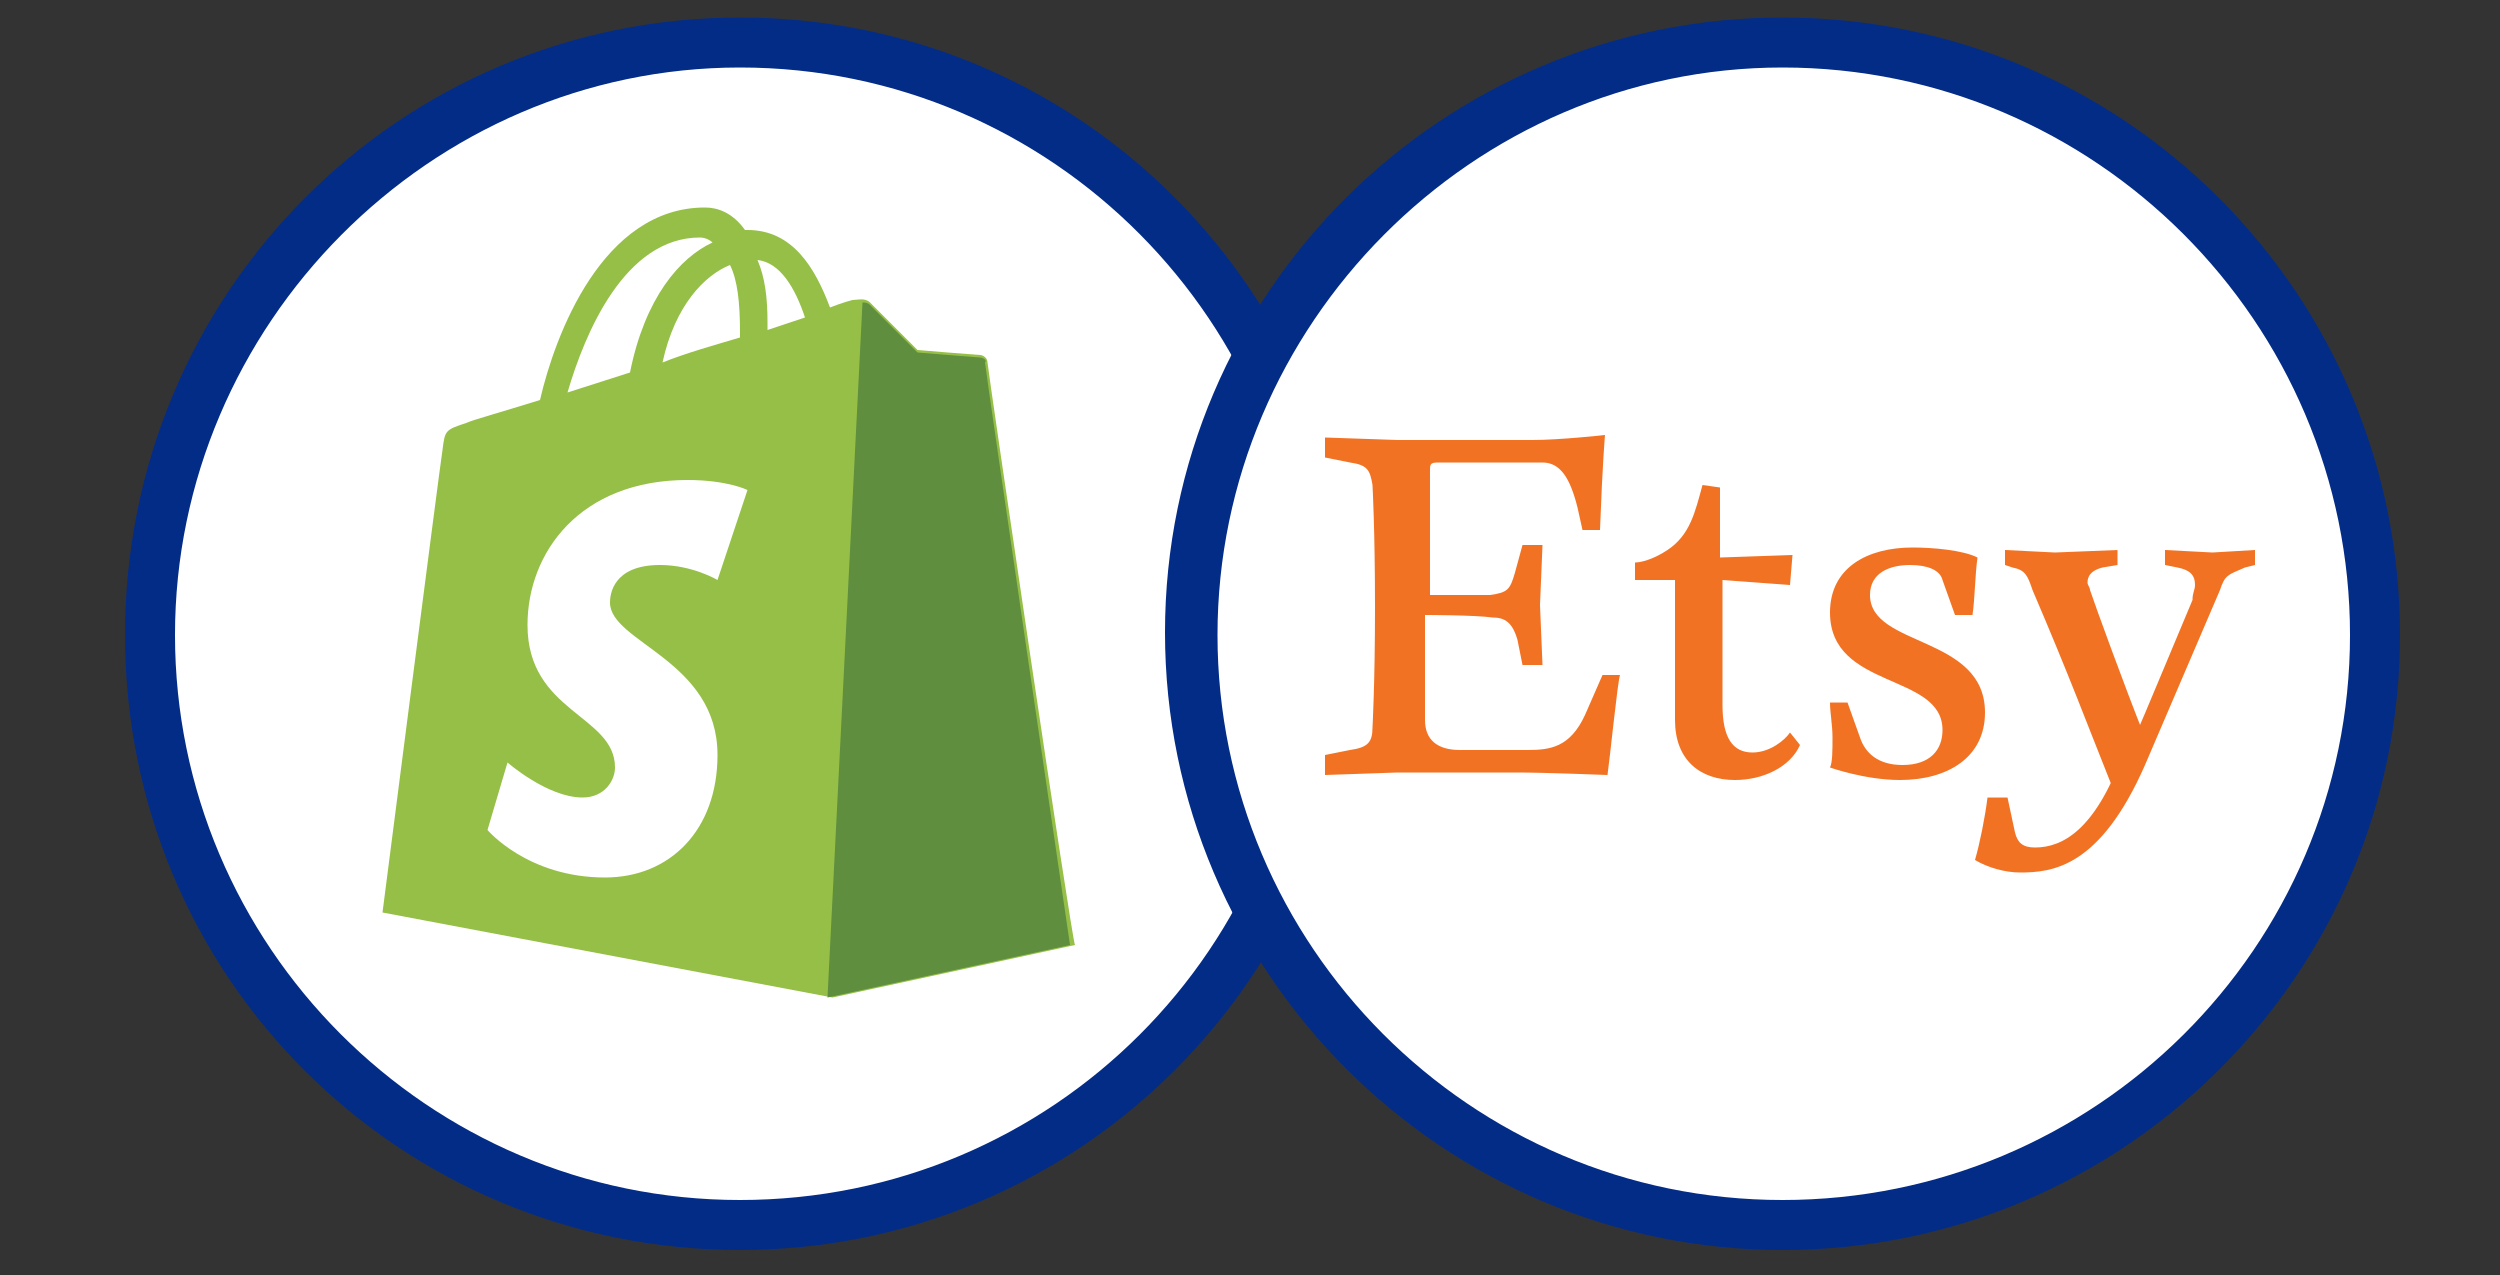
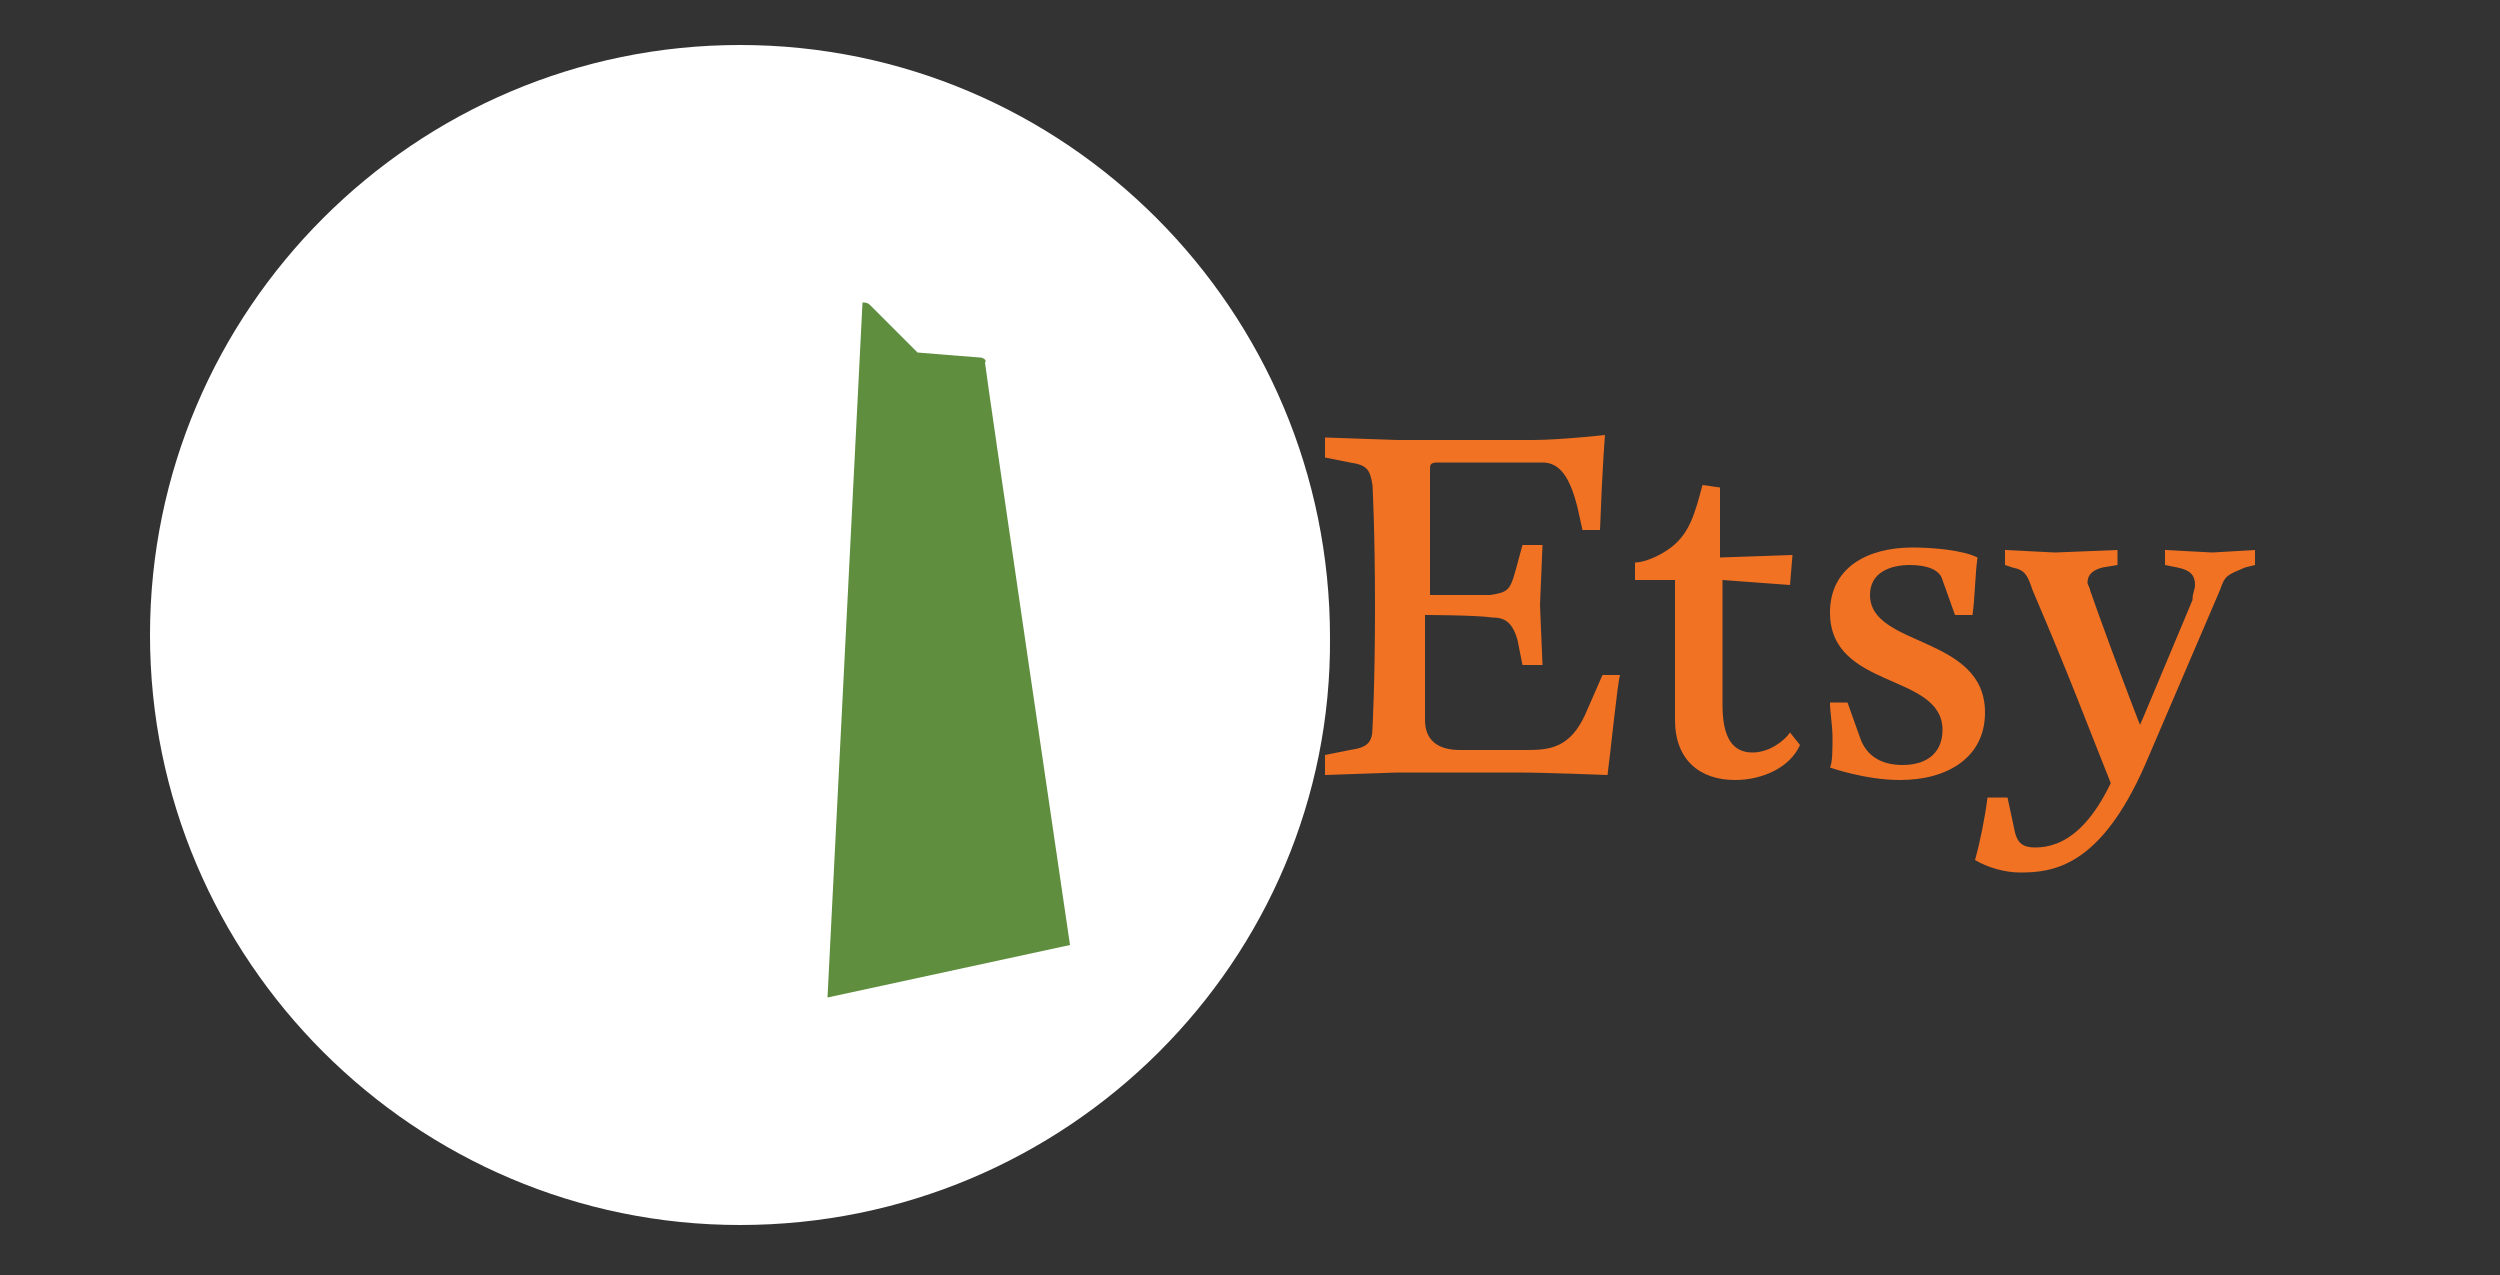
<svg xmlns="http://www.w3.org/2000/svg" version="1.1" id="Layer_1" x="0px" y="0px" viewBox="0 0 100 51" style="enable-background:new 0 0 100 51;" xml:space="preserve">
  <rect x="0" y="0" width="100" height="51" fill="#333333" stroke="none" />
  <style type="text/css">
	.st0{fill:#FFFFFF;}
	.st1{fill:#032C87;}
	.st2{fill:#95BF46;}
	.st3{fill:#5E8E3E;}
	.st4{fill:#F27224;}
</style>
  <g>
-     <path class="st0" d="M29.6,49C16.6,49,6,38.4,6,25.4c0-13,10.6-23.6,23.6-23.6s23.6,10.6,23.6,23.7C53.3,38.4,42.7,49,29.6,49z" />
-     <path class="st1" d="M29.6,2.7c12.5,0,22.6,10.2,22.6,22.7S42.1,48,29.6,48S7,37.8,7,25.4S17.2,2.7,29.6,2.7 M29.6,0.7   C16,0.7,5,11.7,5,25.4S16,50,29.6,50s24.6-11,24.6-24.6S43.3,0.7,29.6,0.7L29.6,0.7z" />
+     <path class="st0" d="M29.6,49C16.6,49,6,38.4,6,25.4c0-13,10.6-23.6,23.6-23.6s23.6,10.6,23.6,23.7C53.3,38.4,42.7,49,29.6,49" />
  </g>
  <g>
-     <path class="st0" d="M71.3,49c-13,0-23.7-10.6-23.7-23.6S58.3,1.7,71.3,1.7S95,12.3,95,25.4C95,38.4,84.4,49,71.3,49z" />
    <g>
-       <path class="st1" d="M71.3,2.7C83.8,2.7,94,12.9,94,25.4S83.8,48,71.3,48S48.7,37.8,48.7,25.4S58.9,2.7,71.3,2.7 M71.3,0.7    c-13.6,0-24.7,11-24.7,24.6S57.7,50,71.3,50S96,39,96,25.4S85,0.7,71.3,0.7L71.3,0.7z" />
-     </g>
+       </g>
  </g>
  <g>
-     <path class="st2" d="M39.5,14.5c0-0.2-0.2-0.3-0.3-0.3c-0.1,0-2.5-0.2-2.5-0.2s-1.7-1.7-1.9-1.9c-0.2-0.2-0.5-0.1-0.7-0.1   c0,0-0.4,0.1-0.9,0.3c-0.6-1.6-1.5-3.1-3.3-3.1c0,0-0.1,0-0.1,0c-0.5-0.7-1.1-0.9-1.6-0.9c-4.1,0-6,5.1-6.6,7.7   c-1.6,0.5-2.7,0.8-2.9,0.9c-0.9,0.3-0.9,0.3-1,1.1c-0.1,0.6-2.4,18.5-2.4,18.5l18,3.4l9.7-2.1C42.9,37.8,39.5,14.7,39.5,14.5   L39.5,14.5z M32.2,12.7l-1.5,0.5c0-0.1,0-0.2,0-0.3c0-1-0.1-1.8-0.4-2.5C31.2,10.5,31.8,11.5,32.2,12.7z M29.2,10.6   c0.3,0.6,0.4,1.5,0.4,2.7c0,0.1,0,0.1,0,0.2c-1,0.3-2.1,0.6-3.1,1C27,12.2,28.2,11,29.2,10.6L29.2,10.6z M28,9.5   c0.2,0,0.4,0.1,0.5,0.2c-1.3,0.6-2.7,2.2-3.3,5.2l-2.5,0.8C23.4,13.3,25,9.5,28,9.5L28,9.5z" />
    <path class="st3" d="M39.2,14.3c-0.1,0-2.5-0.2-2.5-0.2s-1.7-1.7-1.9-1.9c-0.1-0.1-0.2-0.1-0.3-0.1l-1.4,27.8l9.7-2.1   c0,0-3.4-23.1-3.4-23.3C39.5,14.4,39.3,14.3,39.2,14.3" />
-     <path class="st0" d="M29.9,19.6l-1.2,3.6c0,0-1-0.6-2.3-0.6c-1.9,0-2,1.2-2,1.5c0,1.6,4.3,2.3,4.3,6.1c0,3-1.9,4.9-4.5,4.9   c-3.1,0-4.7-1.9-4.7-1.9l0.8-2.7c0,0,1.6,1.4,3,1.4c0.9,0,1.3-0.7,1.3-1.2c0-2.1-3.5-2.2-3.5-5.7c0-2.9,2.1-5.8,6.4-5.8   C29.1,19.2,29.9,19.6,29.9,19.6" />
  </g>
  <path class="st4" d="M57.2,23.8v-5c0-0.2,0-0.3,0.3-0.3h4.2c0.7,0,1.1,0.6,1.4,1.8l0.2,0.9h0.7c0.1-2.7,0.2-3.8,0.2-3.8  s-1.8,0.2-2.9,0.2h-5.4l-2.9-0.1v0.8l1,0.2c0.7,0.1,0.8,0.3,0.9,0.9c0,0,0.1,1.8,0.1,4.9c0,3-0.1,4.8-0.1,4.8c0,0.6-0.2,0.8-0.9,0.9  l-1,0.2V31l2.9-0.1h4.8c1.1,0,3.6,0.1,3.6,0.1c0.1-0.7,0.4-3.7,0.5-4h-0.7l-0.7,1.6c-0.6,1.3-1.4,1.4-2.3,1.4h-2.7  c-0.9,0-1.4-0.4-1.4-1.2v-4.2c0,0,2,0,2.7,0.1c0.5,0,0.8,0.2,1,0.9l0.2,1h0.8l-0.1-2.4l0.1-2.4h-0.8l-0.3,1.1  c-0.2,0.7-0.3,0.8-1,0.9C59.1,23.8,57.2,23.8,57.2,23.8L57.2,23.8L57.2,23.8L57.2,23.8L57.2,23.8z M68.1,19.4  c-0.3,1.1-0.5,2-1.4,2.6c-0.6,0.4-1.1,0.5-1.3,0.5v0.7H67v5.6c0,1.6,1,2.4,2.4,2.4c1.1,0,2.2-0.5,2.6-1.4l-0.4-0.5  c-0.2,0.3-0.8,0.8-1.5,0.8c-0.8,0-1.2-0.6-1.2-1.9v-5l2.7,0.2l0.1-1.2l-2.9,0.1v-2.8L68.1,19.4L68.1,19.4z M73.9,28.1l-0.7,0  c0,0.4,0.1,0.9,0.1,1.4c0,0.5,0,1-0.1,1.2c0,0,1.4,0.5,2.8,0.5c1.9,0,3.4-0.9,3.4-2.7c0-3.1-4.6-2.6-4.6-4.7c0-0.9,0.8-1.2,1.6-1.2  c0.7,0,1.2,0.2,1.3,0.6l0.5,1.4l0.7,0c0.1-0.7,0.1-1.6,0.2-2.3c-0.6-0.3-1.8-0.4-2.6-0.4c-1.8,0-3.3,0.8-3.3,2.6  c0,3.1,4.5,2.4,4.5,4.7c0,0.8-0.5,1.4-1.6,1.4c-1,0-1.5-0.5-1.7-1.1L73.9,28.1L73.9,28.1z M84.9,30.2c-1.1,3-2.4,3.7-3.5,3.7  c-0.5,0-0.7-0.2-0.8-0.6l-0.3-1.4l-0.8,0c-0.1,0.8-0.3,1.8-0.5,2.5c0.5,0.3,1.2,0.5,1.8,0.5c1.3,0,3.2-0.2,5-4.3l3-7  c0.2-0.6,0.3-0.6,1-0.9l0.4-0.1v-0.6l-1.7,0.1l-1.9-0.1v0.6l0.5,0.1c0.5,0.1,0.7,0.3,0.7,0.7c0,0.2-0.1,0.3-0.1,0.6  c-0.3,0.7-2,4.8-2.4,5.7l0.5-0.2c-0.8-2-2-5.3-2.2-5.9c0-0.1-0.1-0.2-0.1-0.3c0-0.3,0.2-0.5,0.6-0.6l0.6-0.1v-0.6l-2.5,0.1l-2-0.1  v0.6l0.3,0.1c0.5,0.1,0.6,0.3,0.8,0.9c1.5,3.5,2.2,5.4,3.2,7.9L84.9,30.2L84.9,30.2z" />
</svg>